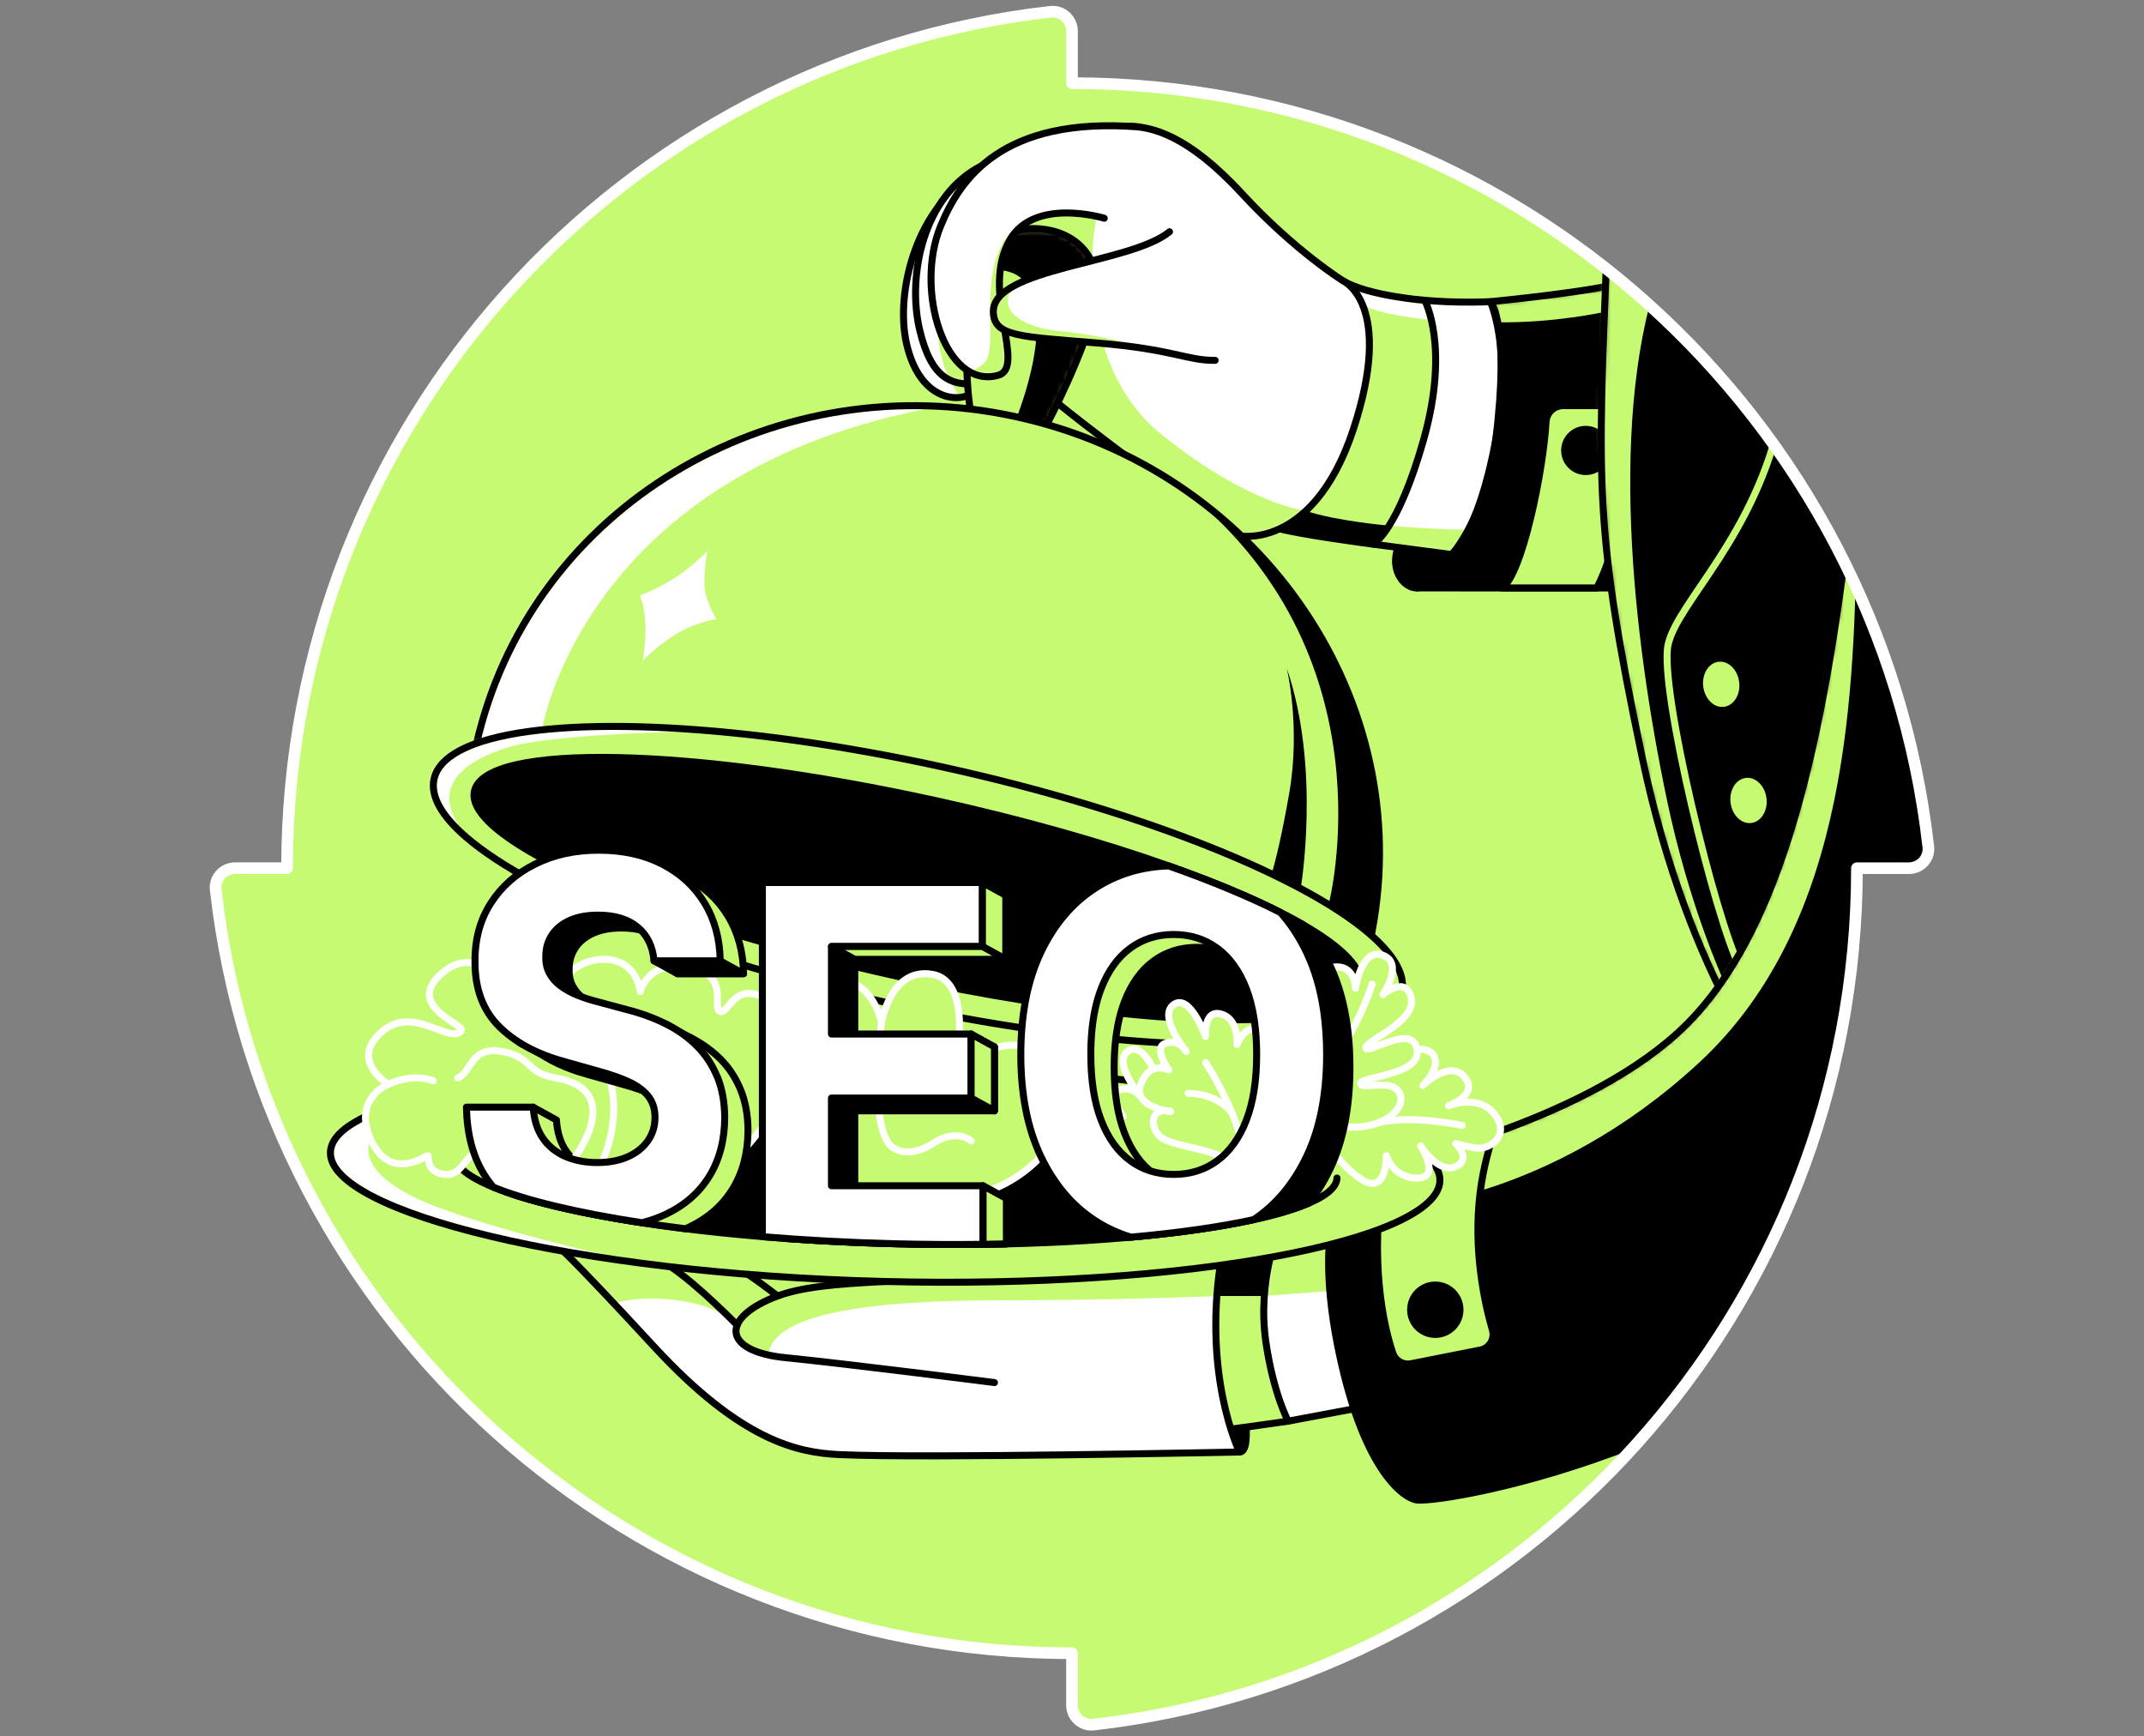
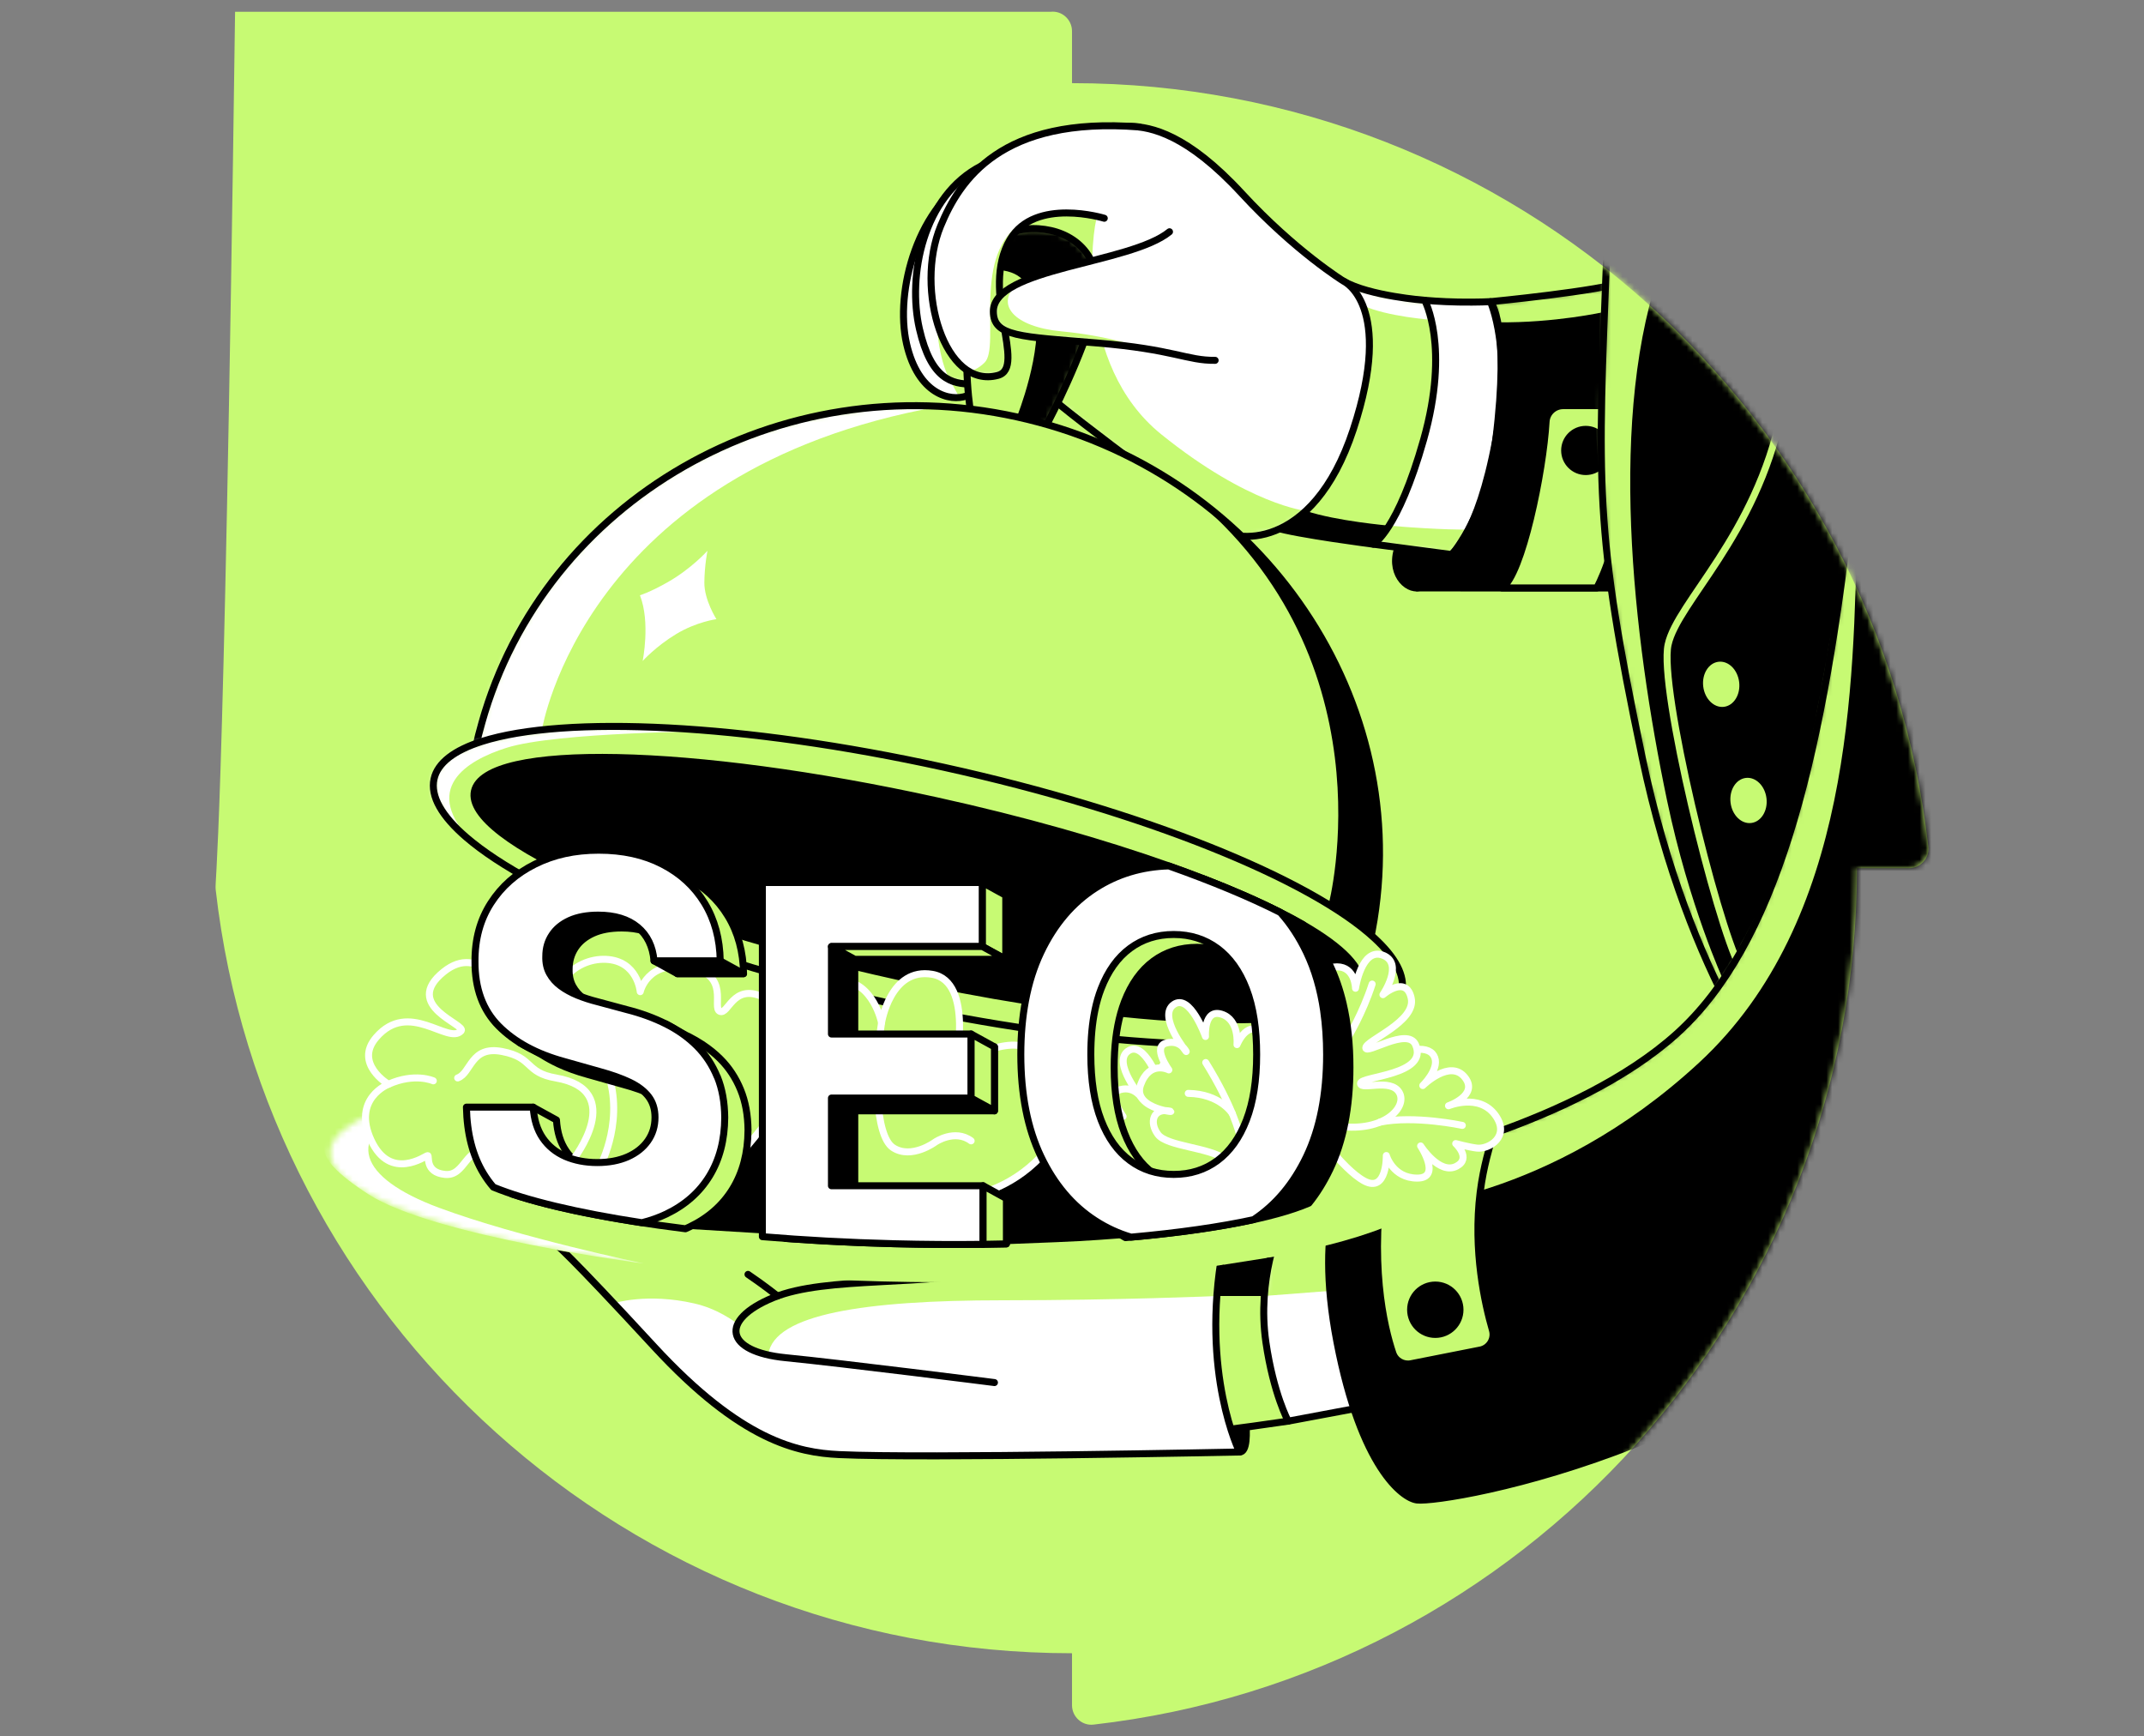
<svg xmlns="http://www.w3.org/2000/svg" width="368" height="298" viewBox="0 0 368 298" fill="none">
  <rect x="0" y="0" width="368" height="298" fill="#808080" stroke="none" />
-   <path d="M184.001 14.267V5.349C184.001 3.37 182.285 1.799 180.32 2.021C106.562 10.389 49.271 73.001 49.271 148.997H40.349C38.37 148.997 36.797 150.712 37.021 152.681C45.393 226.435 107.998 283.73 184.001 283.73V292.651C184.001 294.627 185.716 296.201 187.681 295.979C261.439 287.608 318.731 224.999 318.731 149H327.652C329.631 149 331.205 147.288 330.98 145.319C322.612 71.565 260 14.27 184.001 14.27" fill="#C7FA73" />
+   <path d="M184.001 14.267V5.349C184.001 3.37 182.285 1.799 180.32 2.021H40.349C38.37 148.997 36.797 150.712 37.021 152.681C45.393 226.435 107.998 283.73 184.001 283.73V292.651C184.001 294.627 185.716 296.201 187.681 295.979C261.439 287.608 318.731 224.999 318.731 149H327.652C329.631 149 331.205 147.288 330.98 145.319C322.612 71.565 260 14.27 184.001 14.27" fill="#C7FA73" />
  <mask id="mask0_7391_7385" style="mask-type:luminance" maskUnits="userSpaceOnUse" x="37" y="2" width="295" height="294">
    <path d="M184.001 14.267V5.349C184.001 3.37 182.285 1.799 180.32 2.021C106.562 10.389 49.271 73.001 49.271 148.997H40.349C38.37 148.997 36.797 150.712 37.021 152.681C45.393 226.435 107.998 283.73 184.001 283.73V292.651C184.001 294.627 185.716 296.201 187.681 295.979C261.439 287.608 318.731 224.999 318.731 149H327.652C329.631 149 331.205 147.288 330.98 145.319C322.612 71.565 260 14.27 184.001 14.27" fill="white" />
  </mask>
  <g mask="url(#mask0_7391_7385)">
    <path d="M213.812 243.402C214.023 246.038 214.089 249.214 212.764 249.197C211.937 249.186 210.447 243.9 210.447 243.9L213.812 243.402Z" fill="black" stroke="black" stroke-width="1.2" stroke-linecap="round" stroke-linejoin="round" />
    <path d="M221.111 243.897C221.111 243.897 209.713 245.571 207.247 245.716C204.78 245.865 198.602 215.504 204.047 214.327C209.492 213.151 218.783 212.318 218.783 212.318L221.111 243.897Z" fill="#C7FA73" stroke="black" stroke-width="1.2" stroke-linecap="round" stroke-linejoin="round" />
    <path d="M221.111 243.897L240.728 240.22L231.461 207.267L219.7 210.502C219.7 210.502 215.694 219.478 217.285 230.375C218.583 239.248 221.111 243.901 221.111 243.901V243.897Z" fill="white" />
    <mask id="mask1_7391_7385" style="mask-type:luminance" maskUnits="userSpaceOnUse" x="216" y="207" width="25" height="37">
      <path d="M221.111 243.897L240.728 240.22L231.461 207.267L219.7 210.502C219.7 210.502 215.694 219.478 217.285 230.375C218.583 239.248 221.111 243.901 221.111 243.901V243.897Z" fill="white" />
    </mask>
    <g mask="url(#mask1_7391_7385)">
      <path d="M216.912 222.419L228.822 221.499L229.479 212.401L218.32 213.549L216.912 222.419Z" fill="#C7FA73" />
    </g>
    <path d="M221.111 243.897L240.728 240.22L231.461 207.267L219.7 210.502C219.7 210.502 215.694 219.478 217.285 230.375C218.583 239.248 221.111 243.901 221.111 243.901V243.897Z" stroke="black" stroke-width="1.2" stroke-linecap="round" stroke-linejoin="round" />
    <path d="M240.514 92.736C237.975 97.427 240.902 101.014 243.216 100.9C245.952 100.765 251.269 91.411 251.269 91.411L240.511 92.736H240.514Z" fill="black" stroke="black" stroke-width="1.2" stroke-linecap="round" stroke-linejoin="round" />
    <path d="M244.534 51.536C244.534 51.536 247.388 51.792 250.314 51.837C253.808 51.893 255.818 51.768 255.818 51.768C255.818 51.768 259.616 60.077 256.714 75.595C253.625 92.123 249.065 95.161 249.065 95.161C249.065 95.161 237.868 93.683 235.716 93.396C233.564 93.109 244.537 51.536 244.537 51.536H244.534Z" fill="white" />
    <mask id="mask2_7391_7385" style="mask-type:luminance" maskUnits="userSpaceOnUse" x="235" y="51" width="23" height="45">
      <path d="M244.534 51.536C244.534 51.536 247.388 51.792 250.314 51.837C253.808 51.893 255.818 51.768 255.818 51.768C255.818 51.768 259.616 60.077 256.714 75.595C253.625 92.123 249.065 95.161 249.065 95.161C249.065 95.161 237.868 93.683 235.716 93.396C233.564 93.109 244.537 51.536 244.537 51.536H244.534Z" fill="white" />
    </mask>
    <g mask="url(#mask2_7391_7385)">
      <path d="M238.435 90.214C247.225 90.971 252.224 90.899 252.224 90.899L249.062 95.164L235.713 93.4L238.435 90.214Z" fill="#C7FA73" />
    </g>
    <path d="M244.534 51.536C244.534 51.536 247.388 51.792 250.314 51.837C253.808 51.893 255.818 51.768 255.818 51.768C255.818 51.768 259.616 60.077 256.714 75.595C253.625 92.123 249.065 95.161 249.065 95.161C249.065 95.161 237.868 93.683 235.716 93.396C233.564 93.109 244.537 51.536 244.537 51.536H244.534Z" stroke="black" stroke-width="1.2" stroke-linecap="round" stroke-linejoin="round" />
    <path d="M230.638 48.271C235.052 50.81 244.534 51.536 244.534 51.536C244.534 51.536 248.892 59.399 244.354 75.45C239.905 91.193 235.709 93.396 235.709 93.396C235.709 93.396 222.536 91.698 218.828 90.529C215.12 89.359 230.634 48.271 230.634 48.271H230.638Z" fill="#C7FA73" />
    <mask id="mask3_7391_7385" style="mask-type:luminance" maskUnits="userSpaceOnUse" x="218" y="48" width="29" height="46">
      <path d="M230.638 48.271C235.052 50.81 244.534 51.536 244.534 51.536C244.534 51.536 248.892 59.399 244.354 75.45C239.905 91.193 235.709 93.396 235.709 93.396C235.709 93.396 222.536 91.698 218.828 90.529C215.12 89.359 230.634 48.271 230.634 48.271H230.638Z" fill="white" />
    </mask>
    <g mask="url(#mask3_7391_7385)">
      <path d="M233.917 52.425C238.103 54.342 245.679 54.888 245.679 54.888L244.534 51.536C244.534 51.536 238.971 51.221 235.432 50.056C231.894 48.89 231.25 48.669 231.25 48.669L233.917 52.425Z" fill="white" />
    </g>
    <path d="M230.638 48.271C235.052 50.81 244.534 51.536 244.534 51.536C244.534 51.536 248.892 59.399 244.354 75.45C239.905 91.193 235.709 93.396 235.709 93.396C235.709 93.396 222.536 91.698 218.828 90.529C215.12 89.359 230.634 48.271 230.634 48.271H230.638Z" stroke="black" stroke-width="1.2" stroke-linecap="round" stroke-linejoin="round" />
    <path d="M285.083 84.793C283.647 92.296 281.503 100.906 281.503 100.906H257.81L243.219 100.903C243.219 100.903 254.337 94.683 256.721 75.602C259.242 55.404 255.821 51.775 255.821 51.775C255.821 51.775 274.767 49.952 279.181 48.274C283.595 46.596 286.518 77.297 285.086 84.797L285.083 84.793Z" fill="black" />
    <mask id="mask4_7391_7385" style="mask-type:luminance" maskUnits="userSpaceOnUse" x="243" y="48" width="43" height="53">
      <path d="M285.083 84.793C283.647 92.296 281.503 100.906 281.503 100.906H257.81L243.219 100.903C243.219 100.903 254.337 94.683 256.721 75.602C259.242 55.404 255.821 51.775 255.821 51.775C255.821 51.775 274.767 49.952 279.181 48.274C283.595 46.596 286.518 77.297 285.086 84.797L285.083 84.793Z" fill="white" />
    </mask>
    <g mask="url(#mask4_7391_7385)">
      <path d="M257.07 55.314C266.863 55.445 275.39 53.532 275.39 53.532L275.594 48.274L255.24 50.813L257.07 55.317V55.314Z" fill="#C7FA73" />
    </g>
    <path d="M285.083 84.793C283.647 92.296 281.503 100.906 281.503 100.906H257.81L243.219 100.903C243.219 100.903 254.337 94.683 256.721 75.602C259.242 55.404 255.821 51.775 255.821 51.775C255.821 51.775 274.767 49.952 279.181 48.274C283.595 46.596 286.518 77.297 285.086 84.797L285.083 84.793Z" stroke="black" stroke-width="1.2" stroke-linecap="round" stroke-linejoin="round" />
    <path d="M278.78 83.392C277.604 94.721 274.072 100.903 274.072 100.903H257.807C261.249 98.682 264.891 80.877 265.372 72.378C265.455 70.828 266.749 69.618 268.302 69.618H276.296C277.846 69.618 279.122 70.815 279.226 72.357C279.371 74.398 279.361 77.82 278.78 83.389V83.392Z" fill="#C7FA73" stroke="black" stroke-width="1.2" stroke-linecap="round" stroke-linejoin="round" />
    <path d="M272.18 80.929C274.18 80.929 275.802 79.308 275.802 77.308C275.802 75.307 274.18 73.686 272.18 73.686C270.18 73.686 268.558 75.307 268.558 77.308C268.558 79.308 270.18 80.929 272.18 80.929Z" fill="black" stroke="black" stroke-width="1.2" stroke-linecap="round" stroke-linejoin="round" />
    <path d="M275.802 43.12C274.221 83.251 273.633 90.805 281.869 129.985C290.109 169.164 305.997 187.346 305.997 187.346L322.474 132.973L320.709 97.959C320.709 97.959 306.291 74.125 293.347 59.416C280.402 44.704 275.802 43.12 275.802 43.12Z" fill="black" />
    <mask id="mask5_7391_7385" style="mask-type:luminance" maskUnits="userSpaceOnUse" x="274" y="43" width="49" height="145">
      <path d="M275.802 43.12C274.221 83.251 273.633 90.805 281.869 129.985C290.109 169.164 305.997 187.346 305.997 187.346L322.474 132.973L320.709 97.959C320.709 97.959 306.291 74.125 293.347 59.416C280.402 44.704 275.802 43.12 275.802 43.12Z" fill="white" />
    </mask>
    <g mask="url(#mask5_7391_7385)">
      <path d="M285.449 44.85C275.802 70.835 280.254 109.285 286.138 137.384C289.932 155.493 295.772 168.154 295.772 168.154C295.772 168.154 295.536 169.842 294.724 168.794C291.538 164.698 282.876 148.153 277.092 104.681C269.831 50.111 275.798 43.113 275.798 43.113L285.446 44.846L285.449 44.85Z" fill="#C7FA73" />
    </g>
    <path d="M275.802 43.12C274.221 83.251 273.633 90.805 281.869 129.985C290.109 169.164 305.997 187.346 305.997 187.346L322.474 132.973L320.709 97.959C320.709 97.959 306.291 74.125 293.347 59.416C280.402 44.704 275.802 43.12 275.802 43.12Z" stroke="black" stroke-width="1.2" stroke-linecap="round" stroke-linejoin="round" />
    <path d="M305.776 70.835C301.362 92.054 287.902 103.328 286.314 110.641C284.709 118.026 294.523 158.049 298.657 166.006" stroke="#C7FA73" stroke-width="1.2" stroke-linecap="round" stroke-linejoin="round" />
    <path d="M295.891 121.307C297.594 121.104 298.769 119.208 298.514 117.072C298.259 114.935 296.672 113.369 294.968 113.572C293.265 113.775 292.09 115.671 292.345 117.807C292.6 119.943 294.187 121.51 295.891 121.307Z" fill="#C7FA73" />
    <path d="M300.581 141.243C302.284 141.039 303.459 139.143 303.204 137.007C302.95 134.871 301.362 133.304 299.659 133.507C297.955 133.71 296.78 135.607 297.035 137.743C297.29 139.879 298.877 141.446 300.581 141.243Z" fill="#C7FA73" />
    <path d="M333.948 145.914L328.949 151.971H320.415C320.415 151.971 320.121 166.22 317.475 185.526C314.825 204.835 300.41 240.075 280.935 247.768C261.466 255.465 245.679 257.724 243.216 257.43C240.753 257.135 233.62 251.839 229.482 230.368C225.342 208.9 231.465 201.31 231.465 201.31C231.465 201.31 233.824 200.892 237.66 199.989C242.254 198.906 248.961 197.135 256.274 194.548C267.074 190.736 279.192 185.159 287.753 177.452C304.641 162.252 312.469 131.787 317.475 88.834C317.475 88.834 321.889 94.126 324.535 104.13C327.181 114.134 333.948 145.907 333.948 145.907V145.914Z" fill="black" />
    <mask id="mask6_7391_7385" style="mask-type:luminance" maskUnits="userSpaceOnUse" x="228" y="88" width="106" height="170">
      <path d="M333.948 145.914L328.949 151.971H320.415C320.415 151.971 320.121 166.22 317.475 185.526C314.825 204.835 300.41 240.075 280.935 247.768C261.466 255.465 245.679 257.724 243.216 257.43C240.753 257.135 233.62 251.839 229.482 230.368C225.342 208.9 231.465 201.31 231.465 201.31C231.465 201.31 233.824 200.892 237.66 199.989C242.254 198.906 248.961 197.135 256.274 194.548C267.074 190.736 279.192 185.159 287.753 177.452C304.641 162.252 312.469 131.787 317.475 88.834C317.475 88.834 321.889 94.126 324.535 104.13C327.181 114.134 333.948 145.907 333.948 145.907V145.914Z" fill="white" />
    </mask>
    <g mask="url(#mask6_7391_7385)">
      <path d="M318.748 90.629C318.136 117.452 317.914 158.049 291.655 182.354C265.787 206.299 239.535 207.264 239.535 207.264L241.998 198.315C241.998 198.315 260.252 194.461 276.397 185.526C292.541 176.591 300.902 158.914 305.548 148.114C310.193 137.315 317.479 88.841 317.479 88.841L318.751 90.632L318.748 90.629Z" fill="#C7FA73" />
    </g>
    <path d="M333.948 145.914L328.949 151.971H320.415C320.415 151.971 320.121 166.22 317.475 185.526C314.825 204.835 300.41 240.075 280.935 247.768C261.466 255.465 245.679 257.724 243.216 257.43C240.753 257.135 233.62 251.839 229.482 230.368C225.342 208.9 231.465 201.31 231.465 201.31C231.465 201.31 233.824 200.892 237.66 199.989C242.254 198.906 248.961 197.135 256.274 194.548C267.074 190.736 279.192 185.159 287.753 177.452C304.641 162.252 312.469 131.787 317.475 88.834C317.475 88.834 321.889 94.126 324.535 104.13C327.181 114.134 333.948 145.907 333.948 145.907V145.914Z" stroke="black" stroke-width="1.2" stroke-linecap="round" stroke-linejoin="round" />
    <path d="M209.858 214.549C206.032 235.733 212.764 249.193 212.764 249.193C212.764 249.193 158.413 250.317 144.022 249.636C136.965 249.3 127.245 247.349 112.256 231.098C97.264 214.847 95.41 213.549 95.41 213.549C95.41 213.549 104.763 207.537 112.256 213.58C119.749 219.624 209.858 214.549 209.858 214.549Z" fill="white" />
    <mask id="mask7_7391_7385" style="mask-type:luminance" maskUnits="userSpaceOnUse" x="95" y="210" width="118" height="40">
      <path d="M209.858 214.549C206.032 235.733 212.764 249.193 212.764 249.193C212.764 249.193 158.413 250.317 144.022 249.636C136.965 249.3 127.245 247.349 112.256 231.098C97.264 214.847 95.41 213.549 95.41 213.549C95.41 213.549 104.763 207.537 112.256 213.58C119.749 219.624 209.858 214.549 209.858 214.549Z" fill="white" />
    </mask>
    <g mask="url(#mask7_7391_7385)">
      <path d="M131.881 232.35C132.991 225.581 148.142 223.156 172.049 223.156C192.109 223.156 208.994 222.422 208.994 222.422L209.858 214.549C209.858 214.549 163.221 215.403 144.905 218.711C126.588 222.018 123.315 229.725 128.383 231.278C133.451 232.831 131.877 232.35 131.877 232.35H131.881Z" fill="#C7FA73" />
      <path d="M96.489 214.528L105.341 223.661C105.341 223.661 111.07 221.827 119.199 223.706C126.636 225.421 130.922 231.392 130.922 231.392L146.451 217.42L96.489 214.528Z" fill="#C7FA73" />
    </g>
    <path d="M209.858 214.549C206.032 235.733 212.764 249.193 212.764 249.193C212.764 249.193 158.413 250.317 144.022 249.636C136.965 249.3 127.245 247.349 112.256 231.098C97.264 214.847 95.41 213.549 95.41 213.549C95.41 213.549 104.763 207.537 112.256 213.58C119.749 219.624 209.858 214.549 209.858 214.549Z" stroke="black" stroke-width="1.2" stroke-linecap="round" stroke-linejoin="round" />
    <path d="M254.074 231.693L242.188 234.042C240.85 234.305 239.514 233.544 239.078 232.25C237.563 227.749 234.848 216.586 237.657 199.999C242.251 198.917 248.958 197.146 256.271 194.558C255.724 196.841 254.638 200.013 254.06 204.621C252.805 214.649 254.866 223.809 256.16 228.265C256.606 229.801 255.641 231.385 254.071 231.696L254.074 231.693Z" fill="#C7FA73" stroke="black" stroke-width="1.2" stroke-linecap="round" stroke-linejoin="round" />
    <path d="M170.69 237.276C170.69 237.276 144.583 233.966 134.866 233.011C124.381 231.98 123.426 226.539 132.697 222.713C141.964 218.887 158.738 220.949 173.447 217.565" stroke="black" stroke-width="1.2" stroke-linecap="round" stroke-linejoin="round" />
    <path d="M177.677 65.923C186.394 73.682 207.357 88.322 209.343 90.639C211.328 92.957 225.231 95.126 232.291 73.686C239.352 52.242 230.638 48.271 230.638 48.271C230.638 48.271 222.305 43.137 213.169 33.227C203.742 23.001 197.55 21.79 194.012 21.683C190.473 21.576 174.917 29.401 172.82 36.904C170.724 44.407 177.674 65.923 177.674 65.923H177.677Z" fill="white" />
    <mask id="mask8_7391_7385" style="mask-type:luminance" maskUnits="userSpaceOnUse" x="172" y="21" width="64" height="72">
      <path d="M177.677 65.923C186.394 73.682 207.357 88.322 209.343 90.639C211.328 92.957 225.231 95.126 232.291 73.686C239.352 52.242 230.638 48.271 230.638 48.271C230.638 48.271 222.305 43.137 213.169 33.227C203.742 23.001 197.55 21.79 194.012 21.683C190.473 21.576 174.917 29.401 172.82 36.904C170.724 44.407 177.674 65.923 177.674 65.923H177.677Z" fill="white" />
    </mask>
    <g mask="url(#mask8_7391_7385)">
      <path d="M188.321 37.149C187.491 39.197 184.333 62.453 199.339 74.554C214.345 86.654 224.141 87.678 224.141 87.678C224.141 87.678 219.717 91.701 215.632 92.054L211.55 92.407L184.001 71.157L179.77 68.248L168.994 46.067C168.994 46.067 173.592 38.526 179.22 36.782C181.396 36.108 188.321 37.153 188.321 37.153V37.149Z" fill="#C7FA73" />
    </g>
    <path d="M177.677 65.923C186.394 73.682 207.357 88.322 209.343 90.639C211.328 92.957 225.231 95.126 232.291 73.686C239.352 52.242 230.638 48.271 230.638 48.271C230.638 48.271 222.305 43.137 213.169 33.227C203.742 23.001 197.55 21.79 194.012 21.683C190.473 21.576 174.917 29.401 172.82 36.904C170.724 44.407 177.674 65.923 177.674 65.923H177.677Z" stroke="black" stroke-width="1.2" stroke-linecap="round" stroke-linejoin="round" />
    <path d="M167.638 29.843C157.53 34.98 153.525 49.966 155.611 59.029C157.596 67.653 163.076 68.978 165.919 67.947C169.569 66.625 166.268 60.222 166.268 60.222L167.638 29.843Z" fill="white" />
    <mask id="mask9_7391_7385" style="mask-type:luminance" maskUnits="userSpaceOnUse" x="155" y="29" width="13" height="40">
      <path d="M167.638 29.843C157.53 34.98 153.525 49.966 155.611 59.029C157.596 67.653 163.076 68.978 165.919 67.947C169.569 66.625 166.268 60.222 166.268 60.222L167.638 29.843Z" fill="white" />
    </mask>
    <g mask="url(#mask9_7391_7385)">
      <path d="M160.056 60.738L167.639 67.407L167.064 67.469C167.064 67.469 166.483 71.569 164.307 67.525C161.654 62.599 160.059 60.738 160.059 60.738H160.056Z" fill="#C7FA73" />
    </g>
    <path d="M167.638 29.843C157.53 34.98 153.525 49.966 155.611 59.029C157.596 67.653 163.076 68.978 165.919 67.947C169.569 66.625 166.268 60.222 166.268 60.222L167.638 29.843Z" stroke="black" stroke-width="1.2" stroke-linecap="round" stroke-linejoin="round" />
    <path d="M168.476 28.456C158.368 33.593 155.728 47.392 157.814 56.452C159.8 65.076 163.332 65.923 166.86 65.923C170.389 65.923 168.472 57.649 168.472 57.649V28.456H168.476Z" fill="white" />
    <mask id="mask10_7391_7385" style="mask-type:luminance" maskUnits="userSpaceOnUse" x="157" y="28" width="12" height="38">
      <path d="M168.476 28.456C158.368 33.593 155.728 47.392 157.814 56.452C159.8 65.076 163.332 65.923 166.86 65.923C170.389 65.923 168.472 57.649 168.472 57.649V28.456H168.476Z" fill="white" />
    </mask>
    <g mask="url(#mask10_7391_7385)">
      <path d="M160.744 54.999L168.002 65.923C168.002 65.923 164.394 67.566 163.072 65.249C160.952 61.527 160.744 54.999 160.744 54.999Z" fill="#C7FA73" />
    </g>
    <path d="M168.476 28.456C158.368 33.593 155.728 47.392 157.814 56.452C159.8 65.076 163.332 65.923 166.86 65.923C170.389 65.923 168.472 57.649 168.472 57.649V28.456H168.476Z" stroke="black" stroke-width="1.2" stroke-linecap="round" stroke-linejoin="round" />
    <path d="M166.68 71.185C166.68 71.185 165.061 63.094 166.545 51.031C167.908 39.944 175.065 38.381 180.361 39.557C185.657 40.733 190.573 45.59 187.231 55.445C183.89 65.3 179.22 73.689 179.22 73.689L166.677 71.188L166.68 71.185Z" fill="#C7FA73" />
    <mask id="mask11_7391_7385" style="mask-type:luminance" maskUnits="userSpaceOnUse" x="165" y="39" width="24" height="35">
      <path d="M166.68 71.185C166.68 71.185 165.061 63.094 166.545 51.031C167.908 39.944 175.065 38.381 180.361 39.557C185.657 40.733 190.573 45.59 187.231 55.445C183.89 65.3 179.22 73.689 179.22 73.689L166.677 71.188L166.68 71.185Z" fill="white" />
    </mask>
    <g mask="url(#mask11_7391_7385)">
      <path d="M171.551 46.34C175.577 46.728 176.871 49.001 177.674 53.017C179.109 60.188 174.546 71.551 174.546 71.551L179.673 72.852C179.673 72.852 188.172 58.901 187.937 49.817C187.702 40.733 183.707 40.66 180.361 39.557C177.013 38.453 174.429 39.557 174.429 39.557C172.896 41.532 172.101 43.874 171.554 46.344L171.551 46.34Z" fill="black" />
    </g>
    <path d="M166.68 71.185C166.68 71.185 165.061 63.094 166.545 51.031C167.908 39.944 175.065 38.381 180.361 39.557C185.657 40.733 190.573 45.59 187.231 55.445C183.89 65.3 179.22 73.689 179.22 73.689L166.677 71.188L166.68 71.185Z" stroke="black" stroke-width="1.2" stroke-linecap="round" stroke-linejoin="round" />
    <path d="M235.868 157.78C235.647 159.156 235.384 160.533 235.083 161.91C234.173 166.047 232.928 170.025 231.368 173.82C216.763 177.968 186.72 176.477 153.086 169.074C119.448 161.671 91.549 150.411 80.044 140.518C80.227 136.422 80.76 132.292 81.67 128.155C81.971 126.778 82.313 125.412 82.701 124.069C93.431 85.883 133.624 62.544 174.547 71.551C215.473 80.552 242.154 118.614 235.865 157.783L235.868 157.78Z" fill="#C7FA73" />
    <mask id="mask12_7391_7385" style="mask-type:luminance" maskUnits="userSpaceOnUse" x="80" y="69" width="157" height="108">
      <path d="M235.868 157.78C235.647 159.156 235.384 160.533 235.083 161.91C234.173 166.047 232.928 170.025 231.368 173.82C216.763 177.968 186.72 176.477 153.086 169.074C119.448 161.671 91.549 150.411 80.044 140.518C80.227 136.422 80.76 132.292 81.67 128.155C81.971 126.778 82.313 125.412 82.701 124.069C93.431 85.883 133.624 62.544 174.547 71.551C215.473 80.552 242.154 118.614 235.865 157.783L235.868 157.78Z" fill="white" />
    </mask>
    <g mask="url(#mask12_7391_7385)">
      <path d="M161.353 69.742C100.218 80.601 93.023 125.221 93.023 125.221L80.044 128.255C80.044 128.255 81.808 104.234 110.71 84.361C139.608 64.488 161.353 69.739 161.353 69.739V69.742Z" fill="white" />
      <path d="M109.842 102.162C111.665 106.828 110.305 113.439 110.305 113.439C110.305 113.439 112.571 110.924 116.065 108.814C119.559 106.704 122.966 106.261 122.966 106.261C122.966 106.261 120.866 102.961 120.897 99.983C120.925 97.008 121.43 94.524 121.43 94.524C121.43 94.524 118.684 97.596 114.609 99.913C111.554 101.653 109.842 102.162 109.842 102.162Z" fill="white" />
    </g>
    <path d="M235.868 157.78C235.647 159.156 235.384 160.533 235.083 161.91C234.173 166.047 232.928 170.025 231.368 173.82C216.763 177.968 186.72 176.477 153.086 169.074C119.448 161.671 91.549 150.411 80.044 140.518C80.227 136.422 80.76 132.292 81.67 128.155C81.971 126.778 82.313 125.412 82.701 124.069C93.431 85.883 133.624 62.544 174.547 71.551C215.473 80.552 242.154 118.614 235.865 157.783L235.868 157.78Z" stroke="black" stroke-width="1.2" stroke-linecap="round" stroke-linejoin="round" />
    <path d="M240.608 170.25C239.954 173.239 236.681 175.498 231.368 177.003C216.763 181.15 186.72 179.659 153.086 172.256C119.448 164.854 91.549 153.594 80.044 143.701C75.855 140.099 73.842 136.678 74.495 133.693C75.111 130.905 78 128.753 82.701 127.252C96.887 122.724 127.567 124.104 162.017 131.683C196.475 139.269 224.903 150.892 235.865 160.962C239.501 164.297 241.22 167.459 240.604 170.247L240.608 170.25Z" fill="#C7FA73" />
    <mask id="mask13_7391_7385" style="mask-type:luminance" maskUnits="userSpaceOnUse" x="74" y="124" width="167" height="56">
      <path d="M240.608 170.25C239.954 173.239 236.681 175.498 231.368 177.003C216.763 181.15 186.72 179.659 153.086 172.256C119.448 164.854 91.549 153.594 80.044 143.701C75.855 140.099 73.842 136.678 74.495 133.693C75.111 130.905 78 128.753 82.701 127.252C96.887 122.724 127.567 124.104 162.017 131.683C196.475 139.269 224.903 150.892 235.865 160.962C239.501 164.297 241.22 167.459 240.604 170.247L240.608 170.25Z" fill="white" />
    </mask>
    <g mask="url(#mask13_7391_7385)">
      <path d="M81.351 144.776C71.935 135.326 80.189 130.476 86.942 128.338C95.548 125.616 122.741 125.495 122.741 125.495C122.741 125.495 88.861 122.288 78.556 127.677C64.052 135.26 81.351 144.776 81.351 144.776Z" fill="white" />
    </g>
    <path d="M240.608 170.25C239.954 173.239 236.681 175.498 231.368 177.003C216.763 181.15 186.72 179.659 153.086 172.256C119.448 164.854 91.549 153.594 80.044 143.701C75.855 140.099 73.842 136.678 74.495 133.693C75.111 130.905 78 128.753 82.701 127.252C96.887 122.724 127.567 124.104 162.017 131.683C196.475 139.269 224.903 150.892 235.865 160.962C239.501 164.297 241.22 167.459 240.604 170.247L240.608 170.25Z" stroke="black" stroke-width="1.2" stroke-linecap="round" stroke-linejoin="round" />
    <path d="M233.443 169.23C233.174 170.447 232.181 171.468 230.558 172.298C229.638 172.768 228.517 173.18 227.203 173.529C224.937 174.131 222.118 174.546 218.818 174.785C217.697 174.865 216.514 174.924 215.279 174.965C208.9 175.169 201.113 174.813 192.351 173.896C190.905 173.751 189.432 173.585 187.934 173.405C185.471 173.111 182.939 172.775 180.351 172.398C178.926 172.191 177.487 171.973 176.027 171.738C169.039 170.631 161.689 169.24 154.12 167.576C112.139 158.337 79.598 144.102 81.431 135.775C83.264 127.449 118.78 128.189 160.758 137.429C175.584 140.691 189.238 144.579 200.612 148.609C202.684 149.339 204.673 150.079 206.586 150.82C211.571 152.746 215.998 154.687 219.759 156.59C221.163 157.299 222.474 158.011 223.681 158.703C230.475 162.629 234.094 166.296 233.447 169.23H233.443Z" fill="black" stroke="black" stroke-width="1.2" stroke-linecap="round" stroke-linejoin="round" />
    <path d="M247.149 202.629C246.886 212.892 204.043 221.26 151.456 219.918C98.869 218.576 56.449 208.032 56.711 197.768C56.974 187.505 99.817 181.413 152.404 182.755C204.991 184.097 247.412 192.365 247.149 202.629Z" fill="#C7FA73" />
    <mask id="mask14_7391_7385" style="mask-type:luminance" maskUnits="userSpaceOnUse" x="56" y="182" width="192" height="39">
      <path d="M247.149 202.629C246.886 212.892 204.043 221.26 151.456 219.918C98.869 218.576 56.449 208.032 56.711 197.768C56.974 187.505 99.817 181.413 152.404 182.755C204.991 184.097 247.412 192.365 247.149 202.629Z" fill="white" />
    </mask>
    <g mask="url(#mask14_7391_7385)">
      <path d="M70.528 189.639C58.991 195.201 61.492 202.116 75.322 207.264C89.152 212.411 110.499 216.849 110.499 216.849C110.499 216.849 74.357 212.197 63.218 204.949C52.08 197.702 56.075 195.98 57.67 193.444C59.724 190.175 70.528 189.639 70.528 189.639Z" fill="white" />
    </g>
-     <path d="M247.149 202.629C246.886 212.892 204.043 221.26 151.456 219.918C98.869 218.576 56.449 208.032 56.711 197.768C56.974 187.505 99.817 181.413 152.404 182.755C204.991 184.097 247.412 192.365 247.149 202.629Z" stroke="black" stroke-width="1.2" stroke-linecap="round" stroke-linejoin="round" />
    <path d="M235.087 183.17C241.853 179.386 245.502 179.375 246.267 181.52C247.004 183.578 244.208 186.301 244.208 186.301C244.208 186.301 248.944 181.61 251.49 184.976C253.77 187.992 248.622 189.774 248.622 189.774C248.622 189.774 253.901 187.546 256.676 191.427C259.27 195.056 255.544 197.294 253.476 197.035C252.04 196.855 249.861 196.263 249.861 196.263C249.861 196.263 252.604 198.778 250.017 200.141C247.055 201.705 243.838 196.668 243.838 196.668C243.838 196.668 247.474 202.186 243.264 202.186C239.054 202.186 237.951 198.311 237.951 198.311C237.951 198.311 238.086 204.759 234.194 202.701C230.302 200.643 224.785 192.624 224.785 192.624L235.083 183.167L235.087 183.17Z" fill="#C7FA73" stroke="white" stroke-width="1.2" stroke-linecap="round" stroke-linejoin="round" />
    <path d="M170.738 204.593C177.269 201.823 179.22 196.966 179.22 196.966L199.073 211.827C199.073 211.827 191.853 212.764 181.399 213.179L170.946 213.591L170.738 204.593Z" fill="black" />
    <path d="M128.245 197.336L131.777 191.59L130.86 211.678L117.656 210.875C117.656 210.875 125.505 207.669 126.56 202.556C127.615 197.443 128.245 197.332 128.245 197.332V197.336Z" fill="black" />
    <path d="M138.072 182.779C134.246 174.924 139.02 168.064 144.465 168.316C149.91 168.569 151.314 175.512 151.314 175.512C151.314 175.512 152.812 165.964 160.021 167.213C167.23 168.462 163.965 183.17 163.965 183.17C163.965 183.17 171.61 177.667 176.681 179.901C181.752 182.136 184.921 191.818 178.663 198.474C173.298 204.182 167.054 205.081 167.054 205.081L142.338 207.876L138.072 182.776V182.779Z" fill="#C7FA73" stroke="white" stroke-width="1.2" stroke-linecap="round" stroke-linejoin="round" />
    <path d="M226.186 174.605C225.449 169.382 226.338 165.923 229.479 165.926C232.617 165.929 232.662 169.603 232.662 169.603C232.662 169.603 233.692 162.543 237.37 163.94C241.047 165.338 237.37 170.707 237.37 170.707C237.37 170.707 241.341 167.251 242.223 171.295C243.105 175.339 234.426 178.576 234.426 179.829C234.426 181.081 241.586 176.214 242.96 179.279C245.312 184.537 233.495 184.682 233.519 185.934C233.544 187.183 238.694 184.979 240.165 187.48C241.635 189.982 237.591 194.323 229.867 193.292C222.142 192.261 226.189 174.609 226.189 174.609L226.186 174.605Z" fill="#C7FA73" stroke="white" stroke-width="1.2" stroke-linecap="round" stroke-linejoin="round" />
    <path d="M235.519 168.887C233.886 173.92 231.461 177.881 231.461 177.881" stroke="white" stroke-width="1.2" stroke-linecap="round" stroke-linejoin="round" />
    <path d="M151.314 175.515C150.055 183.509 150.128 194.911 153.293 196.969C156.455 199.028 160.502 196.015 160.502 196.015C160.502 196.015 163.861 193.697 166.687 195.793" stroke="white" stroke-width="1.2" stroke-linecap="round" stroke-linejoin="round" />
    <path d="M202.487 206.977C199.73 204.881 192.445 204.77 190.902 202.674C189.355 200.577 190.13 198.232 192.666 198.633C195.205 199.034 186.377 198.481 187.92 194.178C189.466 189.874 192.773 191.604 192.773 191.604C192.773 191.604 189.881 187.647 192.32 186.996C194.759 186.346 196.046 188.546 196.046 188.546C196.046 188.546 190.808 182.375 193.61 180.386C196.412 178.4 199.062 185.865 199.062 185.865C199.062 185.865 198.727 181.078 201.819 182.039C204.912 183.001 204.469 187.263 204.469 187.263C204.469 187.263 206.454 182.295 209.322 185.865C212.19 189.432 215.103 200.501 212.235 202.708C209.367 204.915 202.48 206.973 202.48 206.973L202.487 206.977Z" fill="#C7FA73" stroke="white" stroke-width="1.2" stroke-linecap="round" stroke-linejoin="round" />
    <path d="M146.714 205.693V190.646H170.689V179.663H146.714V164.643H172.63V153.656H134.866V212.543C140.816 212.975 147.046 213.283 153.469 213.446C160.122 213.615 166.583 213.619 172.741 213.477V205.697H146.714V205.693Z" fill="black" stroke="black" stroke-width="1.2" stroke-linecap="round" stroke-linejoin="round" />
    <path d="M230.558 172.298C229.998 169.89 229.227 167.666 228.251 165.625C226.982 162.975 225.456 160.665 223.678 158.703C222.471 158.008 221.16 157.299 219.755 156.59C215.995 154.687 211.567 152.746 206.582 150.82C206.209 150.799 205.842 150.795 205.465 150.795C200.484 150.795 196.018 152.061 192.061 154.597C188.1 157.129 184.969 160.81 182.672 165.625C181.69 167.697 180.915 169.949 180.348 172.398C179.597 175.65 179.22 179.244 179.22 183.167C179.22 190.02 180.372 195.859 182.672 200.677C184.973 205.5 188.1 209.177 192.061 211.726C192.427 211.965 192.804 212.186 193.181 212.401H193.185C207.499 211.169 218.679 209.059 224.664 206.479C226.023 204.787 227.217 202.86 228.248 200.709C230.555 195.886 231.707 190.044 231.707 183.167C231.707 179.206 231.323 175.581 230.555 172.298H230.558ZM217.932 194.434C216.756 197.488 215.103 199.806 212.968 201.383C210.834 202.967 208.329 203.756 205.465 203.756C202.601 203.756 200.103 202.967 197.969 201.383C195.835 199.806 194.181 197.485 193.005 194.434C191.829 191.376 191.237 187.622 191.237 183.167C191.237 179.642 191.611 176.549 192.351 173.896C192.545 173.201 192.763 172.54 193.005 171.904C194.181 168.846 195.835 166.528 197.969 164.947C200.103 163.37 202.601 162.578 205.465 162.578C208.329 162.578 210.834 163.366 212.968 164.947C215.103 166.525 216.756 168.846 217.932 171.904C218.278 172.803 218.572 173.765 218.814 174.782C219.406 177.231 219.696 180.026 219.696 183.163C219.696 187.615 219.105 191.372 217.929 194.43L217.932 194.434Z" fill="#C7FA73" stroke="black" stroke-width="1.2" stroke-linecap="round" stroke-linejoin="round" />
    <path d="M96.652 177.459C92.826 169.603 98.565 164.39 104.006 164.643C109.451 164.895 109.89 170.191 109.89 170.191C109.89 170.191 111.066 164.753 118.275 166.002C125.484 167.251 122.101 172.986 123.571 173.574C125.042 174.162 125.782 168.807 130.856 171.046C135.931 173.284 140.93 179.462 136.519 185.934C132.105 192.406 125.633 199.764 125.633 199.764L100.917 202.559L96.652 177.459Z" fill="#C7FA73" stroke="white" stroke-width="1.2" stroke-linecap="round" stroke-linejoin="round" />
-     <path d="M229.479 202.179C229.303 209.049 195.278 214.514 153.473 213.445C111.668 212.38 77.92 205.185 78.093 198.315" stroke="black" stroke-width="1.2" stroke-linecap="round" stroke-linejoin="round" />
    <path d="M210.336 198.989C207.579 196.893 200.293 196.782 198.751 194.686C197.204 192.59 197.979 190.244 200.515 190.646C203.054 191.047 194.226 190.493 195.769 186.19C197.315 181.887 200.622 183.616 200.622 183.616C200.622 183.616 197.73 179.659 200.169 179.009C202.608 178.358 203.6 180.465 203.6 180.465C203.6 180.465 198.654 174.387 201.459 172.402C204.261 170.416 206.911 177.881 206.911 177.881C206.911 177.881 206.575 173.093 209.668 174.055C212.76 175.017 212.318 179.279 212.318 179.279C212.318 179.279 214.303 174.311 217.171 177.881C220.039 181.447 216.95 193.915 214.082 196.122C211.214 198.329 210.332 198.989 210.332 198.989H210.336Z" fill="#C7FA73" stroke="white" stroke-width="1.2" stroke-linecap="round" stroke-linejoin="round" />
    <path d="M142.711 203.493V188.446H166.687V177.459H142.711V162.446H168.628V151.459H130.856V212.238C137.993 212.83 145.589 213.252 153.466 213.449C158.693 213.584 163.799 213.611 168.735 213.553V203.497H142.708L142.711 203.493Z" fill="white" stroke="black" stroke-width="1.2" stroke-linecap="round" stroke-linejoin="round" />
    <path d="M206.953 182.354C211.699 190.002 212.764 194.738 212.764 194.738" stroke="white" stroke-width="1.2" stroke-linecap="round" stroke-linejoin="round" />
    <path d="M84.046 197.557C79.916 196.454 79.916 201.912 76.384 201.556C72.852 201.2 73.734 198.305 73.406 198.318C73.077 198.332 67.006 202.853 63.696 195.682C60.385 188.511 66.674 186.083 66.674 186.083C66.674 186.083 60.682 182.534 64.578 178.03C70.206 171.52 76.934 179.355 79.141 176.926C80.141 175.826 68.881 172.623 76.162 166.777C82.493 161.695 86.755 170.42 86.976 170.97C87.198 171.52 100.436 174.636 103.968 183.174C107.5 191.711 103.086 199.986 103.086 199.986L84.046 197.557Z" fill="#C7FA73" stroke="white" stroke-width="1.2" stroke-linecap="round" stroke-linejoin="round" />
    <path d="M227.203 173.529C226.656 169.769 225.674 166.4 224.249 163.425C222.996 160.81 221.499 158.53 219.755 156.59C214.556 153.957 208.073 151.252 200.608 148.609C195.969 148.744 191.78 150.003 188.051 152.394C184.094 154.926 180.96 158.606 178.663 163.425C177.473 165.919 176.591 168.686 176.02 171.738C175.484 174.578 175.214 177.649 175.214 180.967C175.214 187.819 176.363 193.659 178.66 198.474C180.96 203.296 184.09 206.98 188.048 209.523C189.961 210.754 191.984 211.681 194.136 212.318H194.14C202.348 211.584 209.488 210.554 215.168 209.315C218.977 206.793 222 203.192 224.245 198.512C226.553 193.69 227.704 187.84 227.704 180.97C227.704 178.338 227.535 175.861 227.199 173.533L227.203 173.529ZM213.93 192.227C212.754 195.284 211.093 197.602 208.959 199.183C206.825 200.76 204.327 201.553 201.463 201.553C198.599 201.553 196.101 200.764 193.967 199.183C191.832 197.606 190.172 195.284 188.996 192.227C187.82 189.172 187.231 185.415 187.231 180.967C187.231 178.172 187.463 175.65 187.927 173.405C188.2 172.073 188.553 170.838 188.996 169.7C190.172 166.646 191.832 164.328 193.967 162.75C196.101 161.173 198.599 160.377 201.463 160.377C204.327 160.377 206.825 161.173 208.959 162.75C211.093 164.328 212.754 166.649 213.93 169.7C214.535 171.271 214.981 173.028 215.275 174.962C215.552 176.795 215.694 178.801 215.694 180.963C215.694 185.412 215.109 189.172 213.93 192.223V192.227Z" fill="white" stroke="black" stroke-width="1.2" stroke-linecap="round" stroke-linejoin="round" />
    <path d="M128.387 193.998C128.366 197.855 127.494 201.196 125.771 204.019C124.049 206.838 121.565 209.025 118.327 210.574C118.109 210.678 117.884 210.782 117.656 210.882C105.182 209.332 94.832 207.243 87.855 204.918C87.55 204.5 87.26 204.071 86.987 203.618C85.118 200.553 84.136 196.751 84.046 192.216H90.591L91.511 190.016L95.513 192.216C95.641 194.33 96.188 196.091 97.146 197.495C98.104 198.899 99.384 199.958 101.003 200.664C102.615 201.373 104.445 201.726 106.49 201.726C108.534 201.726 110.243 201.397 111.727 200.743C113.218 200.089 114.373 199.173 115.193 198.003C116.013 196.838 116.425 195.492 116.425 193.973C116.425 192.559 116.051 191.372 115.318 190.404C114.577 189.442 113.501 188.622 112.087 187.947C110.672 187.266 108.942 186.65 106.905 186.1L100.799 184.378C99 183.879 97.347 183.284 95.835 182.579L95.797 182.558C94.825 182.101 93.912 181.603 93.057 181.06L89.2 178.953L90.172 178.836C89.982 178.663 89.788 178.493 89.612 178.314C86.876 175.563 85.516 171.859 85.537 167.202C85.516 163.39 86.426 160.052 88.26 157.202C90.093 154.351 92.615 152.124 95.825 150.522C99.038 148.924 102.688 148.118 106.773 148.118C110.859 148.118 114.567 148.924 117.68 150.522C120.79 152.12 123.212 154.351 124.945 157.202C126.678 160.052 127.57 163.352 127.626 167.113H116.269C116.051 164.629 115.107 162.699 113.45 161.322C111.793 159.952 109.537 159.26 106.694 159.26C104.757 159.26 103.124 159.565 101.792 160.17C100.46 160.775 99.443 161.609 98.737 162.678C98.039 163.747 97.686 164.957 97.686 166.307C97.651 167.438 97.866 168.42 98.326 169.264C98.793 170.105 99.44 170.828 100.256 171.43C101.079 172.035 102.027 172.561 103.1 173C104.175 173.443 105.327 173.82 106.552 174.128L111.585 175.477C112.509 175.709 113.391 175.982 114.256 176.273L114.314 175.74L117.85 177.722C118.005 177.798 118.161 177.867 118.317 177.94C119.071 178.324 119.78 178.746 120.461 179.185L120.631 179.286H120.617C121.721 180.019 122.727 180.825 123.627 181.728C125.124 183.222 126.287 184.99 127.117 187.02C127.951 189.051 128.373 191.379 128.393 194.001L128.387 193.998Z" fill="#C7FA73" stroke="black" stroke-width="1.2" stroke-linecap="round" stroke-linejoin="round" />
    <path d="M78.556 184.997C80.909 184.17 80.763 179.407 86.205 180.465C91.65 181.52 90.065 184.077 95.41 184.997C107.687 187.11 98.409 198.969 98.409 198.969" stroke="white" stroke-width="1.2" stroke-linecap="round" stroke-linejoin="round" />
    <path d="M112.256 164.902L116.258 167.102H127.619L123.613 164.902H112.256Z" fill="black" stroke="black" stroke-width="1.2" stroke-linecap="round" stroke-linejoin="round" />
    <path d="M123.108 184.81C122.278 182.779 121.112 181.015 119.617 179.517C118.123 178.023 116.352 176.76 114.311 175.733C112.266 174.706 110.021 173.886 107.579 173.27L102.546 171.914C101.318 171.606 100.173 171.232 99.094 170.793C98.018 170.35 97.067 169.831 96.25 169.223C95.427 168.617 94.787 167.898 94.32 167.054C93.853 166.213 93.639 165.227 93.68 164.1C93.68 162.744 94.026 161.536 94.732 160.471C95.43 159.402 96.451 158.568 97.779 157.963C99.115 157.357 100.747 157.053 102.681 157.053C105.524 157.053 107.78 157.738 109.444 159.115C111.101 160.492 112.042 162.415 112.26 164.899H123.62C123.564 161.145 122.672 157.842 120.939 154.988C119.206 152.138 116.784 149.913 113.671 148.315C110.561 146.71 106.922 145.911 102.767 145.911C98.613 145.911 95.033 146.71 91.819 148.315C88.605 149.913 86.084 152.138 84.254 154.988C82.417 157.842 81.507 161.173 81.528 164.992C81.507 169.648 82.87 173.349 85.603 176.1C88.343 178.85 92.072 180.87 96.8 182.164L102.902 183.886C104.947 184.443 106.676 185.059 108.091 185.734C109.503 186.415 110.578 187.231 111.319 188.197C112.059 189.162 112.426 190.352 112.426 191.766C112.426 193.285 112.017 194.627 111.194 195.796C110.374 196.962 109.222 197.875 107.735 198.536C106.251 199.19 104.504 199.519 102.498 199.519C100.491 199.519 98.623 199.162 97.008 198.457C95.396 197.747 94.109 196.692 93.151 195.288C92.193 193.883 91.653 192.119 91.522 190.009H80.058C80.148 194.541 81.126 198.339 82.998 201.411C83.503 202.244 84.067 203.019 84.686 203.739C90.266 206.032 99.128 208.156 110.177 209.841C111.668 209.467 113.055 208.976 114.339 208.367C117.576 206.818 120.06 204.635 121.783 201.812C123.506 198.986 124.374 195.651 124.395 191.794C124.374 189.169 123.952 186.84 123.125 184.806L123.108 184.81Z" fill="white" stroke="black" stroke-width="1.2" stroke-linecap="round" stroke-linejoin="round" />
    <path d="M168.628 151.456L172.63 153.656V164.643L168.628 162.443V151.456Z" fill="#C7FA73" stroke="black" stroke-width="1.2" stroke-linecap="round" stroke-linejoin="round" />
    <path d="M166.684 177.459L170.69 179.659V190.646L166.684 188.445V177.459Z" fill="#C7FA73" stroke="black" stroke-width="1.2" stroke-linecap="round" stroke-linejoin="round" />
    <path d="M172.741 205.693V213.473C171.419 213.508 170.084 213.532 168.739 213.549V203.493L172.741 205.693Z" fill="#C7FA73" stroke="black" stroke-width="1.2" stroke-linecap="round" stroke-linejoin="round" />
    <path d="M142.711 162.443L146.714 164.643H172.63L168.628 162.443H142.711Z" fill="#C7FA73" stroke="black" stroke-width="1.2" stroke-linecap="round" stroke-linejoin="round" />
    <path d="M74.374 185.492C74.374 185.492 71.202 184.052 66.677 186.08" stroke="white" stroke-width="1.2" stroke-linecap="round" stroke-linejoin="round" />
    <path d="M236.837 192.59C242.776 191.376 250.996 193.14 250.996 193.14" stroke="white" stroke-width="1.2" stroke-linecap="round" stroke-linejoin="round" />
    <path d="M203.953 187.646C209.454 187.736 211.515 191.106 211.515 191.106" stroke="white" stroke-width="1.2" stroke-linecap="round" stroke-linejoin="round" />
    <path d="M195.551 21.79C171.827 19.916 164.705 30.909 161.457 38.782C156.932 49.751 162.166 66.874 171.277 64.422C176.352 63.056 168.126 49.98 173.374 41.1C177.677 33.818 189.539 37.457 189.539 37.457" fill="white" />
    <mask id="mask15_7391_7385" style="mask-type:luminance" maskUnits="userSpaceOnUse" x="159" y="21" width="37" height="44">
      <path d="M195.551 21.79C171.827 19.916 164.705 30.909 161.457 38.782C156.932 49.751 162.166 66.874 171.277 64.422C176.352 63.056 168.126 49.98 173.374 41.1C177.677 33.818 189.539 37.457 189.539 37.457" fill="white" />
    </mask>
    <g mask="url(#mask15_7391_7385)">
      <path d="M175.743 38.066C166.556 43.289 171.828 59.472 168.994 62.229C166.76 64.405 165.262 63.443 165.262 63.443C165.262 63.443 165.999 65.276 170.503 64.585C173.979 64.052 173.087 60.492 172.768 58.673C172.308 56.03 170.887 50.81 171.551 46.34C172.326 41.103 175.743 38.066 175.743 38.066Z" fill="#C7FA73" />
    </g>
    <path d="M195.551 21.79C171.827 19.916 164.705 30.909 161.457 38.782C156.932 49.751 162.166 66.874 171.277 64.422C176.352 63.056 168.126 49.98 173.374 41.1C177.677 33.818 189.539 37.457 189.539 37.457" stroke="black" stroke-width="1.2" stroke-linecap="round" stroke-linejoin="round" />
    <path d="M200.736 39.775C194.005 45.292 170.478 45.953 170.503 53.456C170.517 57.78 175.079 57.759 188.321 58.863C201.563 59.966 203.739 61.904 208.568 61.841" fill="white" />
    <mask id="mask16_7391_7385" style="mask-type:luminance" maskUnits="userSpaceOnUse" x="170" y="39" width="39" height="23">
      <path d="M200.736 39.775C194.005 45.292 170.478 45.953 170.503 53.456C170.517 57.78 175.079 57.759 188.321 58.863C201.563 59.966 203.739 61.904 208.568 61.841" fill="white" />
    </mask>
    <g mask="url(#mask16_7391_7385)">
      <path d="M174.622 48.752C170.762 52.131 173.886 56.089 182.198 56.87C190.511 57.649 196.737 59.859 196.737 59.859C196.737 59.859 181.762 58.6 176.279 57.721C170.797 56.843 170.07 55.006 170.579 52.723C171.087 50.44 174.622 48.752 174.622 48.752Z" fill="#C7FA73" />
    </g>
    <path d="M200.736 39.775C194.005 45.292 170.478 45.953 170.503 53.456C170.517 57.78 175.079 57.759 188.321 58.863C201.563 59.966 203.739 61.904 208.568 61.841" stroke="black" stroke-width="1.2" stroke-linecap="round" stroke-linejoin="round" />
-     <path d="M115.155 217.42C119.939 220.644 126.532 227.421 126.532 227.421" stroke="black" stroke-width="1.2" stroke-linecap="round" stroke-linejoin="round" />
    <path d="M128.387 218.71C131.171 220.592 133.458 222.422 133.458 222.422Z" fill="white" />
    <path d="M128.387 218.71C131.171 220.592 133.458 222.422 133.458 222.422" stroke="black" stroke-width="1.2" stroke-linecap="round" stroke-linejoin="round" />
    <path d="M246.357 229.015C248.697 229.015 250.594 227.118 250.594 224.778C250.594 222.438 248.697 220.54 246.357 220.54C244.016 220.54 242.119 222.438 242.119 224.778C242.119 227.118 244.016 229.015 246.357 229.015Z" fill="black" stroke="black" stroke-width="1.2" stroke-linecap="round" stroke-linejoin="round" />
    <path d="M208.994 222.419H216.912L218.026 215.791L209.436 217.147L208.994 222.419Z" fill="black" />
    <path d="M224.142 87.678C229.351 89.425 238.439 90.214 238.439 90.214L235.716 93.4L219.658 90.76L224.145 87.678H224.142Z" fill="black" />
    <path d="M202.113 83.205C239.532 111.789 228.043 155.244 228.043 155.244L235.052 160.37C235.052 160.37 239.532 145.918 232.886 122.859C227.051 102.608 205.468 85.558 205.468 85.558L202.113 83.205Z" fill="black" />
-     <path d="M220.862 114.671C226.774 131.943 223.249 152.504 223.249 152.504L218.257 149.979C218.257 149.979 219.558 146.042 221.274 136.211C223.291 124.668 220.859 114.671 220.859 114.671H220.862Z" fill="black" />
    <path d="M109.6 159.454C108.351 157.984 103.466 155.586 98.81 157.576C94.154 159.565 93.217 162.955 93.888 166.002C94.559 169.053 99.308 170.596 99.308 170.596C99.308 170.596 96.51 168.316 98.312 164.162C100.114 160.007 102.162 159.52 104.739 159.371C107.313 159.222 109.603 159.454 109.603 159.454H109.6Z" fill="black" />
    <path d="M231.095 175.02C230.04 168.78 227.788 163.418 224.065 159.139L219.755 156.586C224.052 162.706 226.916 168.773 227.359 174.744C227.359 174.744 228.964 184.623 226.141 193.444C223.318 202.262 217.777 207.81 216.912 208.257C216.047 208.703 215.694 208.955 215.694 208.955C215.694 208.955 218.489 208.682 221.111 207.772C223.733 206.859 224.664 206.479 224.664 206.479C224.664 206.479 229.718 200.048 231.005 191.85C232.291 183.651 231.095 175.02 231.095 175.02Z" fill="black" />
  </g>
-   <path d="M184.001 14.267V5.349C184.001 3.37 182.285 1.799 180.32 2.021C106.562 10.389 49.271 73.001 49.271 148.997H40.349C38.37 148.997 36.797 150.712 37.021 152.681C45.393 226.435 107.998 283.73 184.001 283.73V292.651C184.001 294.627 185.716 296.201 187.681 295.979C261.439 287.608 318.731 224.999 318.731 149H327.652C329.631 149 331.205 147.288 330.98 145.319C322.612 71.565 260 14.27 184.001 14.27" stroke="white" stroke-width="2" stroke-linecap="round" stroke-linejoin="round" />
</svg>